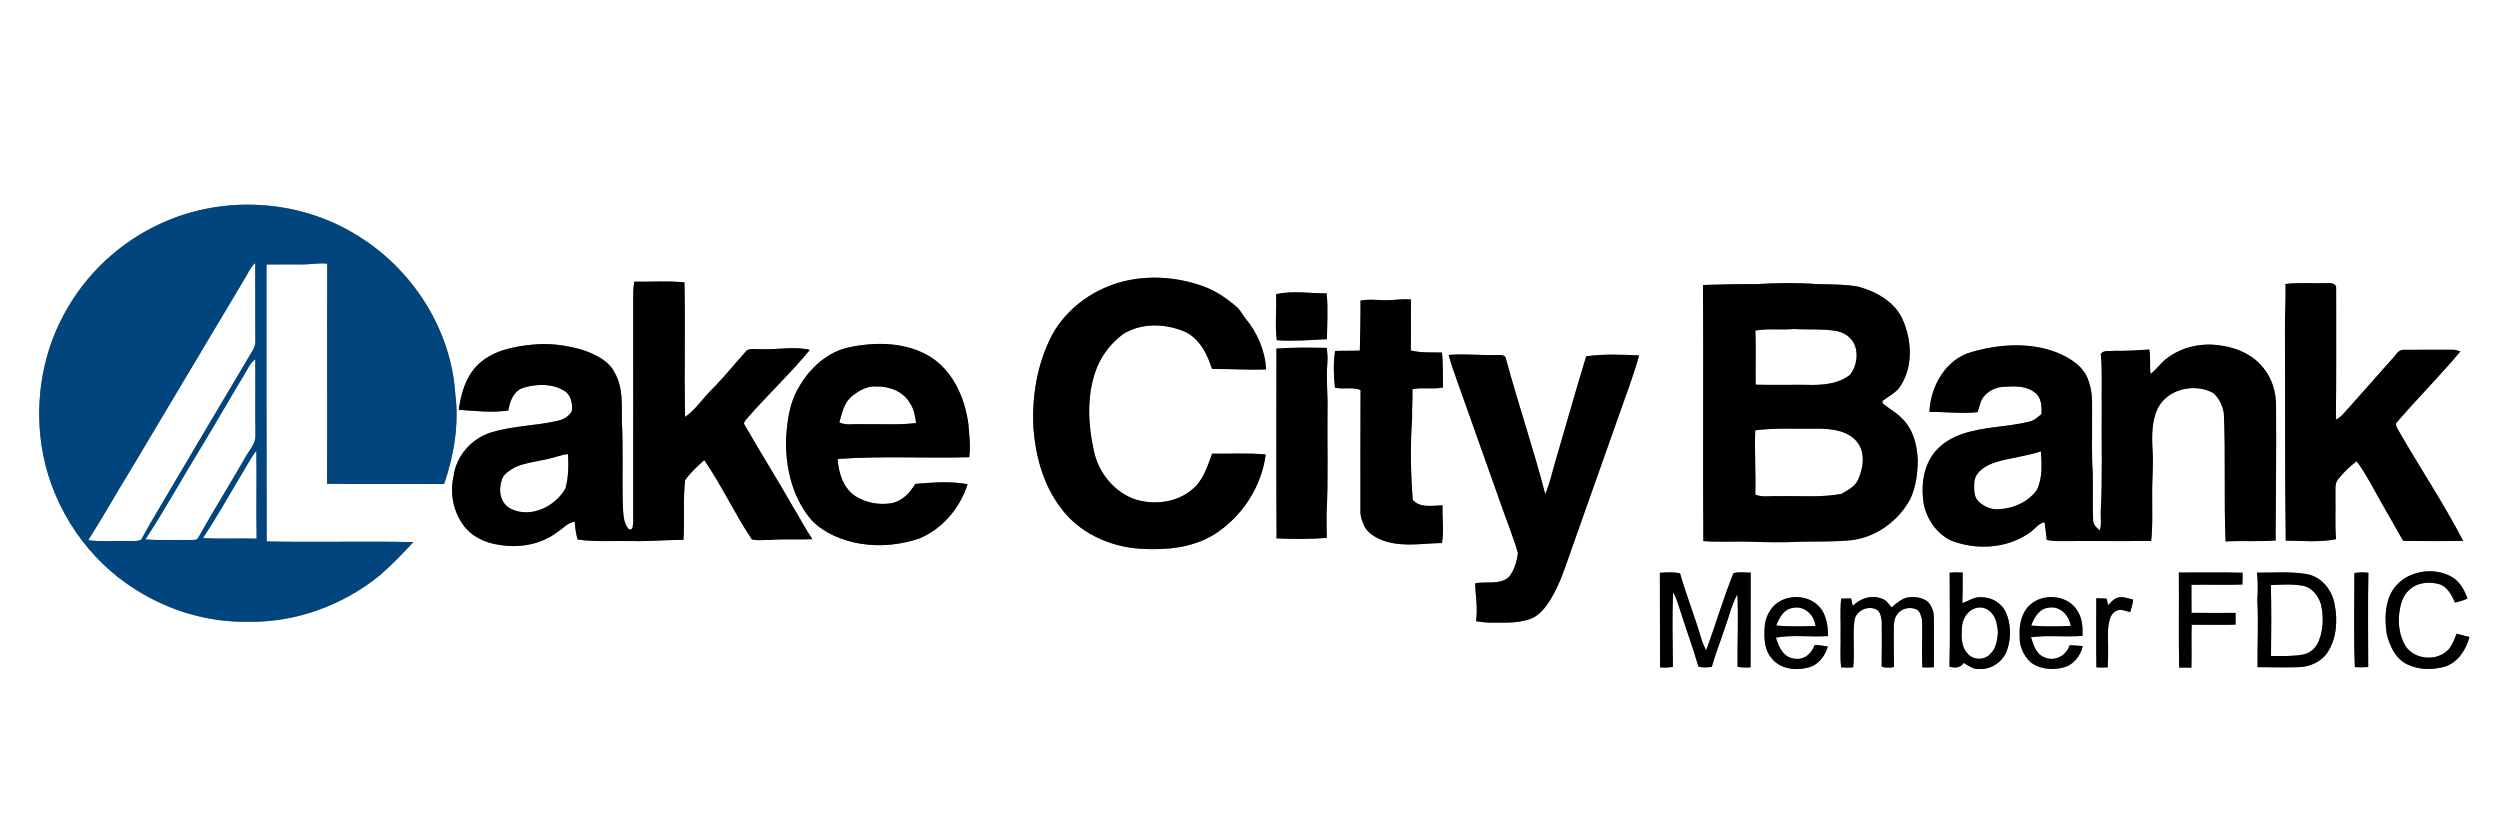
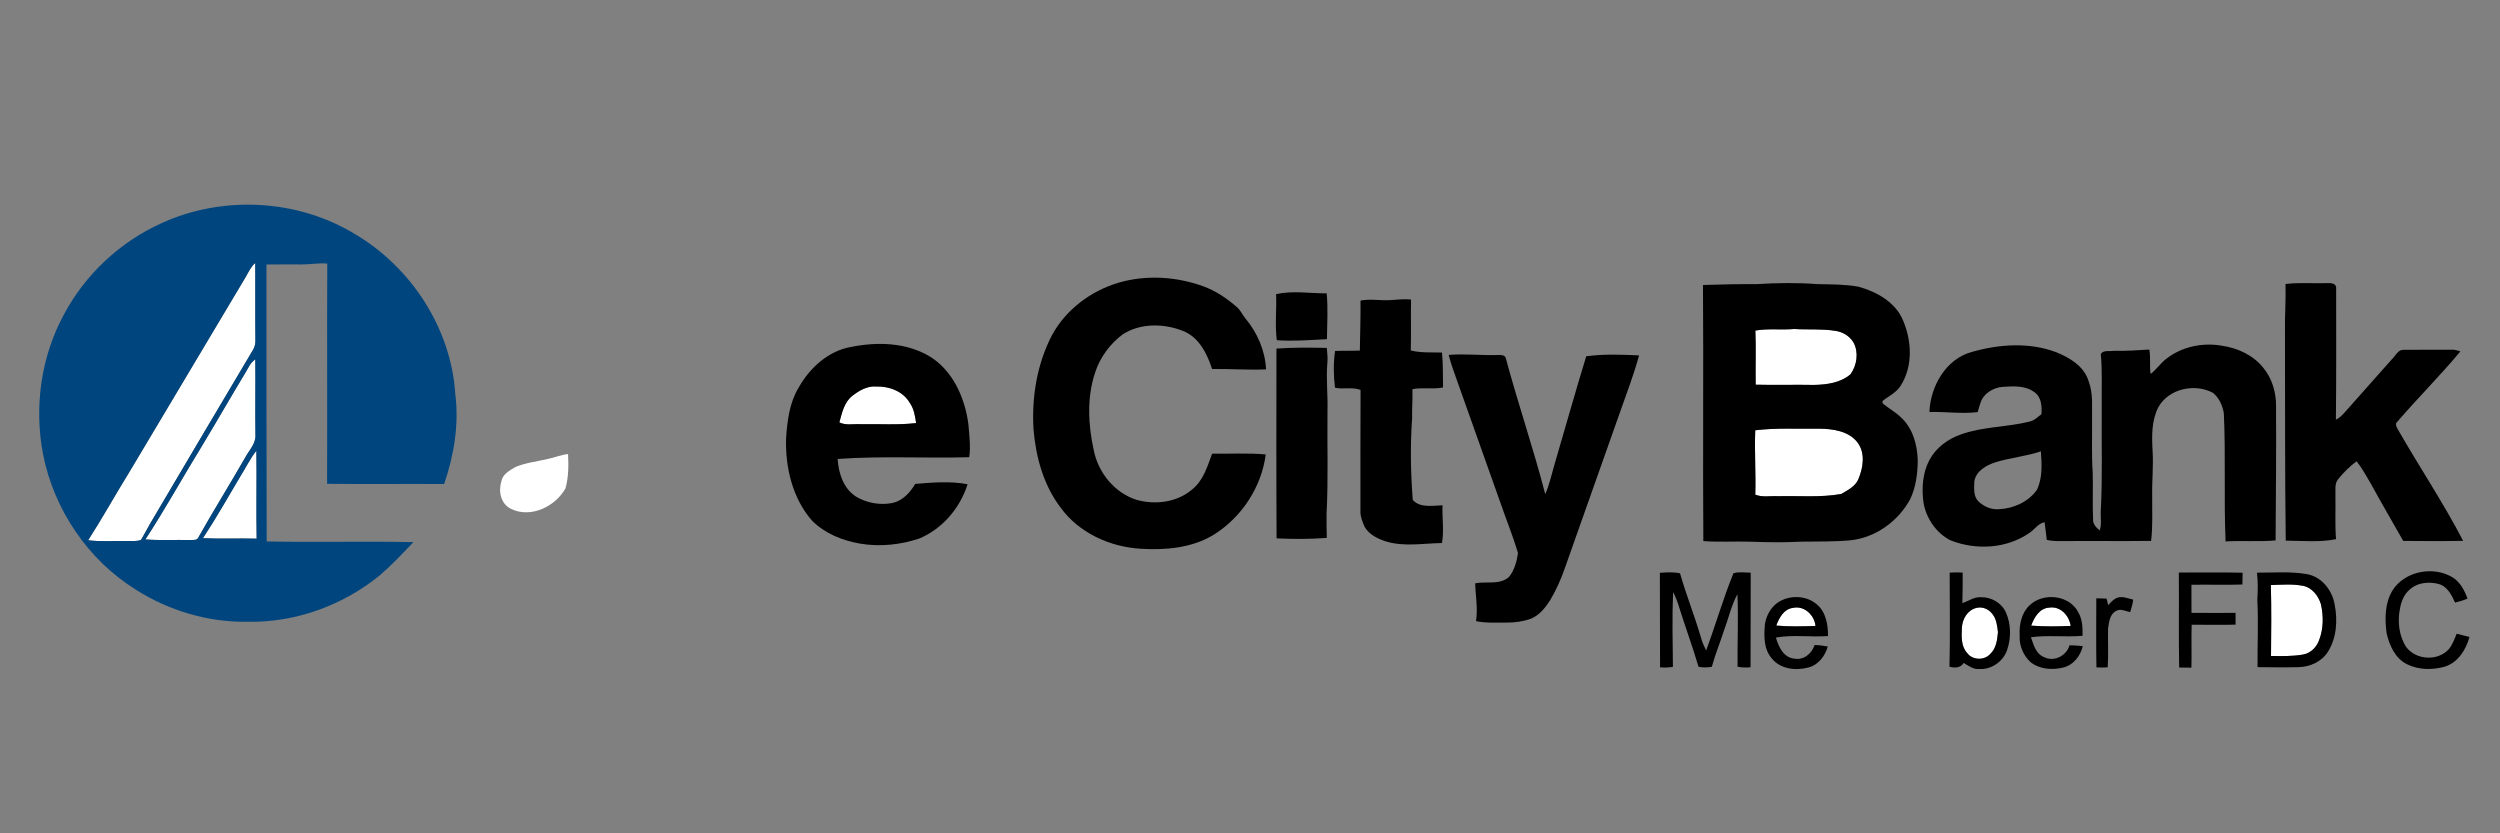
<svg xmlns="http://www.w3.org/2000/svg" xmlns:ns1="http://sodipodi.sourceforge.net/DTD/sodipodi-0.dtd" xmlns:ns2="http://www.inkscape.org/namespaces/inkscape" width="1392pt" height="464pt" viewBox="0 0 1392 464" version="1.1" id="svg73" ns1:docname="0000721994.svg">
  <rect x="0" y="0" width="1392" height="464" fill="#808080" stroke="none" />
  <defs id="defs77" />
  <ns1:namedview id="namedview75" pagecolor="#ffffff" bordercolor="#000000" borderopacity="0.25" ns2:showpageshadow="2" ns2:pageopacity="0.0" ns2:pagecheckerboard="0" ns2:deskcolor="#d1d1d1" ns2:document-units="pt" showgrid="false" />
  <g id="#ffffffff">
-     <path fill="#ffffff" opacity="1" d="M 0,0 H 1392 V 464 H 0 V 0 M 90.07,124.21 C 66.86,134.58 47.28,152.94 35.42,175.42 22.7,198.94 18.95,226.9 24,253.08 c 6.05,30.7 25.03,58.73 51.66,75.26 18.47,11.75 40.41,18.25 62.34,17.85 26.52,0.53 52.89,-9.11 73.41,-25.8 6.69,-5.73 12.72,-12.18 18.79,-18.54 -27.22,-0.6 -54.49,0.21 -81.72,-0.38 -0.15,-51.4 -0.08,-102.8 -0.1,-154.2 6.54,-0.1 13.08,-0.01 19.62,-0.03 4.75,0.04 9.47,-0.9 14.22,-0.47 -0.19,40.86 0.06,81.74 -0.1,122.61 21.72,0.26 43.45,-0.02 65.17,0.12 5.5,-16 8.36,-33.2 6.22,-50.07 C 251.2,182.92 229,148.84 197.67,130.35 165.7,110.86 124.08,108.67 90.07,124.21 m 532.46,33.28 c -15.32,4.63 -29.06,14.96 -36.77,29.1 -8.35,16.03 -11.37,34.47 -10.3,52.41 1.28,15.41 5.53,31.03 15,43.51 10.2,14.16 27.44,21.99 44.59,23.03 13.87,0.86 28.63,-0.38 40.73,-7.79 15.56,-9.69 26.62,-26.48 28.98,-44.7 -9.92,-0.94 -19.9,-0.27 -29.85,-0.45 -2.65,7.18 -4.95,15.14 -11.27,20.04 -8.37,7.11 -20.33,8.56 -30.69,5.7 -12.3,-3.83 -21.52,-15.18 -23.95,-27.68 -3.12,-14.14 -3.89,-29.25 0.73,-43.16 2.76,-8.49 8.28,-16.02 15.43,-21.35 9.89,-6.35 22.91,-6.11 33.58,-1.87 8.87,3.49 13.37,12.65 16.15,21.18 10.02,-0.12 20.02,0.62 30.05,0.21 -0.49,-10.31 -4.8,-20.34 -11.38,-28.23 -1.69,-2.02 -2.75,-4.51 -4.69,-6.3 -5.65,-4.94 -11.95,-9.26 -19.06,-11.79 -15.03,-5.41 -31.9,-6.43 -47.28,-1.86 m -269.37,-0.66 c -0.64,3.69 -0.6,7.44 -0.6,11.17 0.03,39 0.05,78 -0.01,117 -0.07,2.77 0.29,5.6 -0.29,8.34 -0.17,1.17 -0.85,1.66 -2.03,1.46 -3.21,-3.43 -3.13,-8.42 -3.43,-12.8 -0.49,-15.98 0.27,-31.99 -0.56,-47.96 -0.06,-8.86 0.69,-18.34 -3.89,-26.34 -3.29,-6.81 -10.53,-10.2 -17.28,-12.63 -9.34,-2.9 -19.32,-4.22 -29.08,-3.12 -10.61,1.08 -22.01,3.42 -29.9,11.15 -6.76,6.6 -9.42,16 -10.66,25.09 9.18,0.54 18.52,1.81 27.67,0.32 0.64,-5.15 3.12,-11.24 8.64,-12.69 7.1,-2.05 15.28,-2.37 21.85,1.48 4.25,2 5.42,7.37 4.79,11.64 -1.55,2.91 -4.66,4.69 -7.81,5.36 -12.16,2.79 -24.84,2.76 -36.82,6.38 -10.97,3.26 -19.78,13.08 -21.19,24.54 -2.11,8.93 -0.34,18.71 4.83,26.31 4.57,6.97 12.74,10.87 20.83,11.88 11.05,1.84 23.04,-0.23 32.07,-7.12 3.17,-2.03 5.81,-5.31 9.73,-5.8 0.2,3.35 0.66,6.69 1.64,9.92 10.05,1.41 20.22,0.64 30.34,0.85 9.54,0.23 19.03,-0.66 28.56,-0.71 0.65,-11.04 -0.29,-22.13 0.89,-33.15 2.99,-4.22 6.82,-7.81 10.69,-11.21 9.73,14.15 16.94,29.91 26.53,44.17 3.37,0.79 6.92,0.18 10.36,0.25 7.74,-0.56 15.51,-0.09 23.27,-0.39 -4,-5.98 -7.26,-12.4 -11.04,-18.5 -8.77,-15.43 -18.28,-30.41 -27.05,-45.82 0.24,-1.41 1.36,-2.41 2.21,-3.46 11.2,-12.82 23.69,-24.46 34.49,-37.63 -8.85,-2.11 -17.94,0 -26.91,-0.39 -2.65,0.24 -5.68,-0.63 -8.1,0.6 -6.66,7.29 -12.74,15.13 -19.8,22.07 -4.95,4.94 -8.82,11.1 -14.66,15.06 -0.53,-24.96 0.18,-49.97 -0.33,-74.94 -9.28,-0.9 -18.64,-0.25 -27.95,-0.38 m 595.06,1.85 c 0.34,47.53 -0.13,95.08 0.2,142.61 8.51,0.62 17.05,0.08 25.57,0.31 9.67,0.37 19.36,0.51 29.03,0 9.34,-0.14 18.72,0.09 28.02,-0.83 13.8,-1.74 26.14,-10.83 32.65,-23.01 3.1,-6.67 4.06,-14.13 4.11,-21.42 -0.23,-8.64 -2.72,-17.85 -9.27,-23.87 -3.07,-3.04 -6.93,-5.07 -10.22,-7.82 -0.04,-0.34 -0.13,-1 -0.17,-1.33 3.51,-2.84 7.95,-4.75 10.31,-8.82 6.74,-10.73 6.02,-24.71 1.18,-36.05 -4.21,-10.21 -14.75,-16.07 -24.93,-18.83 -7.48,-1.36 -15.13,-1.25 -22.7,-1.42 -11.31,-0.84 -22.69,-0.72 -34,0.01 -9.93,-0.08 -19.86,0.17 -29.78,0.47 m 324.35,-0.54 c 0.28,8.96 -0.48,17.9 -0.3,26.86 0.11,38.67 -0.08,77.35 0.43,116.02 9.31,0.07 18.82,1.05 28.01,-0.82 -0.68,-8.05 -0.16,-16.15 -0.35,-24.22 0.16,-3.05 -0.59,-6.56 1.48,-9.13 3.02,-3.73 6.44,-7.17 10.32,-10.02 3.12,3.98 5.56,8.44 8.1,12.8 5.79,10.61 11.91,21.03 17.85,31.55 11.11,0.1 22.24,0.16 33.36,-0.04 -11.08,-21.34 -24.51,-41.34 -36.43,-62.2 -0.63,-1.26 -1.68,-2.97 -0.25,-4.09 11.47,-13.3 23.92,-25.72 35.17,-39.21 -1.62,-0.52 -3.25,-1.05 -4.94,-0.92 -9.02,0.07 -18.04,-0.03 -27.05,0.05 -2.94,0.14 -4.13,3.4 -6.07,5.14 -8.59,9.75 -17.29,19.39 -25.87,29.14 -1.62,1.73 -3.17,3.64 -5.4,4.58 0.25,-24.49 0.15,-49 0.14,-73.49 -0.02,-2.3 -2.96,-2.62 -4.71,-2.49 -7.82,0.26 -15.71,-0.47 -23.49,0.49 m -562.03,5.63 c 0.34,8.55 -0.72,17.12 0.39,25.65 9.28,0.67 18.62,-0.1 27.91,-0.57 0.08,-8.51 0.69,-17.02 -0.15,-25.5 -9.39,0.02 -18.85,-1.63 -28.15,0.42 m 46.99,3.61 c 0.09,9.27 -0.21,18.54 -0.37,27.81 -4.6,0.22 -9.2,0.02 -13.79,0.23 -1.01,6.75 -0.85,13.7 -0.05,20.46 4.7,1.04 9.63,-0.54 14.24,1.23 -0.12,22.3 -0.05,44.61 -0.06,66.91 -0.24,3.25 1.02,6.32 2.27,9.24 2.6,4.53 7.64,6.9 12.45,8.37 10.03,2.86 20.45,0.88 30.67,0.73 1.21,-6.95 0.04,-14.01 0.32,-21 -5.54,0.11 -12.36,1.63 -16.58,-2.97 -1.17,-15.07 -1.45,-30.29 -0.37,-45.39 -0.13,-5.44 0.35,-10.87 0.18,-16.31 5.64,-1.1 11.42,0.2 17.05,-0.96 -0.15,-6.48 0.05,-12.99 -0.59,-19.44 -5.81,-0.16 -11.68,0.27 -17.38,-1.15 0.28,-9.46 -0.04,-18.91 0.15,-28.37 -3.89,-0.42 -7.79,0.13 -11.67,0.34 -5.5,0.33 -11.02,-0.83 -16.47,0.27 m -283.49,25.76 c -12.78,2.16 -23.13,11.63 -29.33,22.62 -5.13,8.49 -6.36,18.54 -7.02,28.24 -0.48,16.25 3.54,33.4 14.43,45.88 7.16,7.18 16.97,11.14 26.84,12.82 11.02,1.84 22.45,0.67 33,-2.89 12.85,-5.43 22.62,-16.96 26.79,-30.18 -9.56,-1.84 -19.49,-0.98 -29.15,-0.19 -2.84,4.82 -7.01,9.37 -12.68,10.62 -6.88,1.35 -14.32,0.04 -20.32,-3.57 -6.99,-4.51 -9.72,-13.03 -10.19,-20.94 24.37,-1.77 48.84,-0.28 73.26,-0.98 0.87,-6.06 0.03,-12.23 -0.46,-18.3 -1.94,-14.9 -8.8,-30.41 -22.26,-38.24 -12.92,-7.38 -28.63,-7.73 -42.91,-4.89 m 731.95,6.81 c -3.16,2.44 -5.32,5.91 -8.54,8.25 -0.66,-4.5 0.14,-9.08 -0.72,-13.57 -6.59,0.42 -13.18,0.86 -19.8,0.71 -2.38,0.41 -5.59,-0.55 -7.21,1.69 0.97,9.95 0.33,19.98 0.53,29.97 -0.2,19.33 0.5,38.69 -0.56,58 -0.13,3.45 0.6,7 -0.58,10.35 -1.83,-1.52 -3.8,-3.43 -3.68,-6.01 -0.4,-8.77 0.06,-17.56 -0.22,-26.34 -0.65,-9.66 -0.25,-19.34 -0.35,-29.01 -0.14,-7.27 0.73,-14.78 -1.91,-21.75 -2.48,-8.28 -10.52,-13.09 -18.07,-16.13 -14.95,-5.64 -31.67,-4.5 -46.8,-0.19 -14.55,3.8 -23.25,19.19 -23.77,33.48 8.96,-0.25 17.95,1.15 26.88,0.06 0.42,-1.63 0.88,-3.25 1.45,-4.84 1.53,-5.37 7.04,-8.81 12.41,-9.22 5.95,-0.37 12.54,-0.86 17.62,2.9 4.01,2.64 4.3,7.96 4.01,12.3 -2.09,1.61 -4.06,3.64 -6.74,4.16 -12.56,3.13 -25.84,2.72 -38.11,7.12 -7.27,2.54 -13.94,7.43 -17.56,14.33 -3.81,7.23 -4.33,15.65 -3.28,23.63 1.53,8.78 7.09,17.02 15.14,21.05 14.08,5.54 31.06,4.67 43.7,-4.08 3,-1.85 4.92,-5.36 8.59,-6.06 0.41,3.28 0.91,6.55 1.21,9.85 2.74,0.64 5.56,0.74 8.38,0.67 16.57,-0.13 33.15,0.1 49.73,-0.1 1.02,-8.35 0.51,-16.77 0.61,-25.16 -0.18,-8.36 0.76,-16.69 0.21,-25.04 -0.46,-8.12 -0.61,-16.79 3.19,-24.21 5.8,-10.4 20.3,-13.47 30.48,-8.01 3.39,2.79 5.24,7.01 6,11.27 1.12,23.77 -0.05,47.66 0.98,71.44 9.27,-0.51 18.59,0.23 27.84,-0.54 0.15,-24.97 0.43,-49.93 0.25,-74.9 0.06,-7.61 -2.21,-15.29 -7.08,-21.21 -5.62,-7.1 -14.37,-11.09 -23.19,-12.33 -10.75,-1.89 -22.47,0.59 -31.04,7.47 m -495.27,-5.87 c -0.02,35.23 -0.12,70.46 0.07,105.69 9.31,0.43 18.65,0.45 27.96,-0.27 -0.15,-4.5 -0.12,-9 -0.13,-13.5 1.03,-18.98 0.3,-38 0.52,-57 0.29,-9 -0.86,-18.01 -0.06,-27 0.28,-2.77 -0.08,-5.53 -0.31,-8.28 -9.35,-0.2 -18.72,-0.3 -28.05,0.36 m 95.9,3.54 c 1.21,4.82 2.96,9.48 4.61,14.16 7.92,22.44 15.92,44.86 23.89,67.28 3.3,9.65 7.21,19.12 10.09,28.89 -0.65,4.61 -1.98,9.58 -4.98,13.27 -5.14,4.67 -12.63,2.34 -18.84,3.56 0.14,7.03 1.59,14.04 0.44,21.07 5.67,1.16 11.48,0.78 17.22,0.8 4.58,0.03 9.2,-0.65 13.53,-2.21 4.64,-1.99 7.89,-6.11 10.55,-10.26 3.36,-5.66 6.06,-11.7 8.2,-17.92 10.25,-29.05 20.53,-58.09 30.82,-87.12 3.6,-10.38 7.65,-20.62 10.47,-31.25 -9.8,-0.45 -19.66,-0.85 -29.41,0.49 -5.96,19.43 -11.45,39.02 -17.17,58.53 -1.85,6.09 -3.08,12.38 -5.65,18.23 -6.58,-25.43 -15.13,-50.3 -21.95,-75.66 -0.42,-1.94 -2.83,-1.83 -4.37,-1.81 -9.15,0.3 -18.31,-0.81 -27.45,-0.05 m 525.4,131.34 c -4.2,7.06 -4.19,15.64 -3.18,23.55 1.56,6.76 4.76,14.08 11.33,17.31 6.49,3.26 14.26,3.3 21.15,1.35 7.32,-2.34 11.75,-9.42 13.68,-16.49 -2.38,-0.65 -4.76,-1.23 -7.14,-1.82 -1.2,2.98 -2.31,6.1 -4.37,8.61 -6.2,6.83 -18.28,6.1 -23.76,-1.24 -4.08,-6.37 -4.91,-14.43 -3.35,-21.73 0.69,-3.71 2.19,-7.5 5.11,-10.02 4.46,-4.3 11.45,-4.87 17.15,-3.08 4.33,1.71 6.56,6.1 8.32,10.13 2.36,-0.55 4.72,-1.23 6.95,-2.25 -1.55,-4.36 -3.87,-8.72 -7.74,-11.44 -10.71,-7.02 -27.36,-4.05 -34.15,7.12 m -407.8,-10.02 c 0.12,17.55 -0.04,35.1 0.1,52.64 2.38,0.2 4.79,0.13 7.16,-0.27 -0.12,-13.87 -0.51,-27.77 0.1,-41.62 1.45,2.66 2.47,5.52 3.36,8.41 3.47,11.1 7.52,22.02 10.81,33.17 2.44,0.44 4.95,0.48 7.4,0 1.78,-6.59 4.39,-12.92 6.49,-19.41 2.65,-6.98 4.21,-14.41 7.74,-21.03 0.62,13.46 -0.04,26.94 0.09,40.41 2.38,0.48 4.81,0.53 7.24,0.31 0.13,-17.57 -0.04,-35.14 0.08,-52.7 -3.19,0.04 -6.56,-0.65 -9.62,0.35 -5.71,14.08 -9.91,28.74 -15.2,42.97 -1.16,-2.32 -2.22,-4.7 -2.89,-7.2 -3.49,-12.04 -8.22,-23.68 -11.63,-35.74 -3.7,-0.81 -7.5,-0.56 -11.23,-0.29 m 161.36,-0.09 c 0.02,17.45 0.31,34.93 -0.12,52.38 2.89,0.73 6.18,0.83 7.85,-2.12 2.72,1.48 5.34,3.71 8.66,3.39 6.85,0.44 13.5,-4.22 15.63,-10.71 2.26,-6.65 2.17,-14.22 -0.66,-20.69 -2.38,-5.37 -8.14,-8.73 -13.96,-8.57 -3.78,-0.28 -6.92,2.15 -10.34,3.28 0.16,-5.67 0.22,-11.34 0.17,-17.01 -2.42,-0.15 -4.84,-0.13 -7.23,0.05 m 127.6,-0.07 c 0.16,17.63 -0.16,35.28 0.17,52.91 2.27,0.07 4.54,0.06 6.83,0.06 0.23,-7.96 -0.13,-15.93 0.15,-23.9 8.15,-0.06 16.3,0.19 24.45,-0.05 0.01,-2.19 0,-4.37 -0.02,-6.55 -8.18,-0.01 -16.36,0.08 -24.53,-0.02 -0.09,-5.21 0.03,-10.42 -0.04,-15.63 9.45,-0.2 18.92,0.21 28.38,-0.15 0.07,-2.19 0.1,-4.38 0.13,-6.56 -11.83,-0.31 -23.68,-0.06 -35.52,-0.11 m 43.49,0.07 c 0.63,5.04 0.5,10.1 0.21,15.15 0.66,12.48 0.02,25 0.12,37.47 7.67,0.09 15.35,0.18 23.02,0 6.25,-0.2 12.61,-3.02 16.06,-8.41 5.04,-7.82 5.61,-17.82 3.8,-26.74 -1.4,-7.79 -7.23,-15.15 -15.27,-16.63 -9.23,-1.6 -18.63,-0.79 -27.94,-0.84 m 54.26,0.24 c -0.01,17.44 -0.45,34.94 0.26,52.36 2.46,0.16 4.95,0.16 7.43,-0.06 0,-17.5 -0.25,-35 0.1,-52.5 -2.61,-0.26 -5.23,-0.28 -7.79,0.2 m -324.34,19.48 c -2.33,3.01 -3.83,6.69 -4,10.51 -0.44,5.99 -0.28,12.69 3.89,17.46 4.72,6.01 13.33,7 20.31,5.15 5.57,-1.32 9.43,-6.41 10.92,-11.71 -2.44,-0.49 -4.9,-0.78 -7.36,-0.82 -1.51,4.75 -6.06,8.57 -11.25,7.57 -6.04,-0.55 -8.8,-6.63 -10.28,-11.72 9.54,-1.73 19.36,-0.15 29.02,-0.86 0.01,-6.34 -1.13,-13.44 -6.31,-17.7 -7.01,-6.02 -19.14,-5.22 -24.94,2.12 m 38.56,-5.26 c -0.69,6.54 -0.15,13.13 -0.31,19.69 0.19,6.19 -0.4,12.42 0.32,18.59 2.21,0.17 4.44,0.19 6.67,0.02 1.04,-8.59 -0.41,-17.33 0.71,-25.91 0.58,-5.78 7.97,-9.04 12.77,-6.04 1.83,1.58 2.24,4.2 2.45,6.49 0.13,8.34 0.02,16.68 -0.06,25.02 2.23,0.7 4.58,0.76 6.87,0.23 -0.14,-7.15 -0.09,-14.3 -0.12,-21.45 0.02,-2.86 0.22,-6.02 2.22,-8.27 2.24,-3 6.67,-3.87 10.05,-2.51 2.42,0.86 2.84,3.64 3.47,5.79 0.34,8.86 -0.29,17.76 0.18,26.63 2.12,0.1 4.26,0.06 6.39,-0.07 0.15,-8.19 -0.04,-16.38 0.05,-24.57 -0.04,-3.09 0.18,-6.4 -1.5,-9.16 -2,-4.65 -7.82,-5.76 -12.36,-5.23 -3.94,0.41 -6.85,3.29 -9.76,5.66 -1.66,-2.16 -3.37,-4.67 -6.26,-5.17 -5.51,-1.88 -11.37,0.39 -15.33,4.32 -0.31,-1.4 -0.61,-2.8 -0.91,-4.19 -1.86,0 -3.71,0.04 -5.54,0.13 m 104.89,3.74 c -4.55,4.28 -5.84,10.95 -5.48,16.97 -0.32,5.41 1.99,10.8 5.88,14.53 5.05,4.13 12.21,4.66 18.36,3.13 5.63,-1.31 9.65,-6.47 10.88,-11.94 -2.46,-0.24 -4.92,-0.39 -7.37,-0.47 -1.66,5.93 -8.6,9.43 -14.21,6.61 -4.54,-1.86 -5.86,-6.89 -7.26,-11.08 9.51,-1.27 19.17,0.04 28.72,-0.78 0.09,-4.5 -0.05,-9.22 -2.43,-13.2 -4.97,-9.61 -19.52,-11.07 -27.09,-3.77 m 37.18,-3.92 c -0.01,12.82 -0.15,25.64 0.07,38.45 2.08,0.12 4.17,0.15 6.27,0 0.5,-7.17 0.05,-14.36 0.2,-21.54 0.55,-3.59 0.87,-8.1 4.57,-9.91 2.48,-1.41 5.22,0.21 7.76,0.67 0.75,-2.26 1.4,-4.57 1.66,-6.94 -2.85,-0.58 -5.78,-2.03 -8.7,-1.08 -2.2,0.71 -3.7,2.55 -5.2,4.19 -0.31,-1.23 -0.61,-2.45 -0.92,-3.66 -1.91,-0.11 -3.82,-0.15 -5.71,-0.18 z" id="path2" />
    <path fill="#ffffff" opacity="1" d="m 136.96,153.97 c 1.51,-2.64 2.78,-5.52 5.16,-7.53 0.1,14.21 -0.07,28.42 0.08,42.63 0.1,2.01 -0.26,4.06 -1.36,5.78 -18.55,31.14 -36.95,62.36 -55.39,93.56 -2.45,3.98 -4.53,8.17 -6.93,12.18 -2.7,1.08 -5.69,0.51 -8.52,0.65 -6.97,-0.18 -13.98,0.47 -20.91,-0.44 7.97,-12.4 15.1,-25.31 22.86,-37.84 21.64,-36.35 43.35,-72.66 65.01,-108.99 z" id="path4" />
    <path fill="#ffffff" opacity="1" d="m 977.39,184.06 c 7.11,-1.28 14.41,-0.22 21.6,-0.87 7.6,0.49 15.27,-0.21 22.82,1.01 4.19,0.54 8.19,2.94 10.31,6.65 2.91,5.53 1.8,12.56 -1.73,17.53 -5.6,4.82 -13.28,5.82 -20.4,5.96 -10.81,-0.22 -21.63,0.16 -32.43,-0.14 -0.17,-10.05 0.23,-20.1 -0.17,-30.14 z" id="path6" />
    <path fill="#ffffff" opacity="1" d="m 136.61,207.59 c 1.62,-2.63 2.79,-5.75 5.54,-7.47 0.16,13.98 -0.13,27.97 0.08,41.95 0.34,4.88 -3.48,8.55 -5.63,12.57 -8.59,14.99 -17.75,29.65 -26.22,44.72 -0.77,1.67 -2.88,1.17 -4.35,1.34 -8.36,-0.21 -16.73,0.3 -25.07,-0.35 11.22,-17.18 21.09,-35.17 31.85,-52.63 8.04,-13.32 15.75,-26.82 23.8,-40.13 z" id="path8" />
    <path fill="#ffffff" opacity="1" d="m 474.46,220.5 c 3.83,-3.01 8.48,-5.74 13.53,-5.29 7.13,-0.22 14.98,2.72 18.62,9.19 2.34,3.25 2.88,7.31 3.49,11.16 -10.32,1.22 -20.74,0.43 -31.1,0.63 -3.9,-0.23 -8.03,0.82 -11.66,-1.01 1.48,-5.22 2.63,-11.1 7.12,-14.68 z" id="path10" />
    <path fill="#ffffff" opacity="1" d="m 977.33,239.58 c 11.83,-1.44 23.77,-0.71 35.66,-0.89 7.63,0.09 16.52,1.28 21.42,7.86 4.28,5.91 3.03,13.82 0.39,20.14 -1.69,4.16 -5.95,6.24 -9.6,8.36 -11.6,2.07 -23.47,0.95 -35.2,1.24 -4.22,-0.24 -8.63,0.75 -12.65,-0.86 0.36,-11.94 -0.5,-23.9 -0.02,-35.85 z" id="path12" />
    <path fill="#ffffff" opacity="1" d="m 133.99,264.97 c 2.95,-4.65 5.33,-9.68 8.76,-14.02 0.25,16.32 -0.17,32.65 0.15,48.97 -9.97,-0.28 -19.94,0.21 -29.9,-0.27 7.46,-11.27 14.06,-23.08 20.99,-34.68 z" id="path14" />
-     <path fill="#ffffff" opacity="1" d="m 1111.38,257.3 c 8.21,-2.49 16.84,-3.22 24.99,-6 0.52,7.18 0.98,14.87 -2.26,21.53 -4.77,6.66 -13.05,10.36 -21.11,10.69 -4.19,0.36 -8.3,-1.41 -11.31,-4.26 -2.99,-2.84 -2.49,-7.36 -2.39,-11.1 0.85,-5.98 6.85,-9.22 12.08,-10.86 z" id="path16" />
    <path fill="#ffffff" opacity="1" d="m 305.25,255.5 c 3.72,-0.73 7.22,-2.37 11.04,-2.65 0.33,6.37 0.3,12.93 -1.45,19.1 -5.61,10.06 -19.25,16.73 -30.18,11.45 -5.78,-2.69 -7.27,-9.65 -5.51,-15.34 0.69,-4.08 4.65,-6.13 7.87,-8.05 5.81,-2.42 12.15,-3.06 18.23,-4.51 z" id="path18" />
    <path fill="#ffffff" opacity="1" d="m 1264.42,325.76 c 5.78,-0.19 11.68,-0.69 17.4,0.33 5.29,0.77 9.01,5.48 10.48,10.35 1.5,6.6 1.43,13.69 -1.04,20.06 -1.36,3.81 -4.61,7.11 -8.66,7.91 -5.97,1.09 -12.06,0.92 -18.1,0.84 0.12,-13.16 0.28,-26.34 -0.08,-39.49 z" id="path20" />
    <path fill="#ffffff" opacity="1" d="m 989.01,348.32 c 1.62,-4.3 4.16,-9.19 9.26,-9.85 6.29,-1.45 12.03,3.98 12.6,10.06 -7.28,0.26 -14.61,0.45 -21.86,-0.21 z" id="path22" />
    <path fill="#ffffff" opacity="1" d="m 1100.44,338.48 c 3.25,-0.86 6.82,0.58 8.81,3.26 2.43,2.8 2.79,6.71 3.22,10.25 -0.37,4.27 -0.98,9.12 -4.35,12.17 -3.26,3.69 -9.83,3.47 -12.76,-0.5 -3.47,-3.74 -3.23,-9.22 -2.99,-13.96 0.17,-4.89 3.06,-10 8.07,-11.22 z" id="path24" />
    <path fill="#ffffff" opacity="1" d="m 1130.95,348.35 c 1.66,-4.59 4.67,-9.78 10.15,-10.05 6.14,-0.92 11.09,4.51 11.86,10.22 -7.33,0.32 -14.71,0.41 -22.01,-0.17 z" id="path26" />
  </g>
  <g id="#00457dff">
    <path fill="#00457d" opacity="1" d="m 90.07,124.21 c 34.01,-15.54 75.63,-13.35 107.6,6.14 31.33,18.49 53.53,52.57 55.84,89.08 2.14,16.87 -0.72,34.07 -6.22,50.07 -21.72,-0.14 -43.45,0.14 -65.17,-0.12 0.16,-40.87 -0.09,-81.75 0.1,-122.61 -4.75,-0.43 -9.47,0.51 -14.22,0.47 -6.54,0.02 -13.08,-0.07 -19.62,0.03 0.02,51.4 -0.05,102.8 0.1,154.2 27.23,0.59 54.5,-0.22 81.72,0.38 -6.07,6.36 -12.1,12.81 -18.79,18.54 -20.52,16.69 -46.89,26.33 -73.41,25.8 -21.93,0.4 -43.87,-6.1 -62.34,-17.85 C 49.03,311.81 30.05,283.78 24,253.08 18.95,226.9 22.7,198.94 35.42,175.42 47.28,152.94 66.86,134.58 90.07,124.21 m 46.89,29.76 C 115.3,190.3 93.59,226.61 71.95,262.96 64.19,275.49 57.06,288.4 49.09,300.8 c 6.93,0.91 13.94,0.26 20.91,0.44 2.83,-0.14 5.82,0.43 8.52,-0.65 2.4,-4.01 4.48,-8.2 6.93,-12.18 18.44,-31.2 36.84,-62.42 55.39,-93.56 1.1,-1.72 1.46,-3.77 1.36,-5.78 -0.15,-14.21 0.02,-28.42 -0.08,-42.63 -2.38,2.01 -3.65,4.89 -5.16,7.53 m -0.35,53.62 c -8.05,13.31 -15.76,26.81 -23.8,40.13 -10.76,17.46 -20.63,35.45 -31.85,52.63 8.34,0.65 16.71,0.14 25.07,0.35 1.47,-0.17 3.58,0.33 4.35,-1.34 8.47,-15.07 17.63,-29.73 26.22,-44.72 2.15,-4.02 5.97,-7.69 5.63,-12.57 -0.21,-13.98 0.08,-27.97 -0.08,-41.95 -2.75,1.72 -3.92,4.84 -5.54,7.47 m -2.62,57.38 c -6.93,11.6 -13.53,23.41 -20.99,34.68 9.96,0.48 19.93,-0.01 29.9,0.27 -0.32,-16.32 0.1,-32.65 -0.15,-48.97 -3.43,4.34 -5.81,9.37 -8.76,14.02 z" id="path29" />
  </g>
  <g id="#000000ff">
    <path fill="#000000" opacity="1" d="m 622.53,157.49 c 15.38,-4.57 32.25,-3.55 47.28,1.86 7.11,2.53 13.41,6.85 19.06,11.79 1.94,1.79 3,4.28 4.69,6.3 6.58,7.89 10.89,17.92 11.38,28.23 -10.03,0.41 -20.03,-0.33 -30.05,-0.21 -2.78,-8.53 -7.28,-17.69 -16.15,-21.18 -10.67,-4.24 -23.69,-4.48 -33.58,1.87 -7.15,5.33 -12.67,12.86 -15.43,21.35 -4.62,13.91 -3.85,29.02 -0.73,43.16 2.43,12.5 11.65,23.85 23.95,27.68 10.36,2.86 22.32,1.41 30.69,-5.7 6.32,-4.9 8.62,-12.86 11.27,-20.04 9.95,0.18 19.93,-0.49 29.85,0.45 -2.36,18.22 -13.42,35.01 -28.98,44.7 -12.1,7.41 -26.86,8.65 -40.73,7.79 -17.15,-1.04 -34.39,-8.87 -44.59,-23.03 -9.47,-12.48 -13.72,-28.1 -15,-43.51 -1.07,-17.94 1.95,-36.38 10.3,-52.41 7.71,-14.14 21.45,-24.47 36.77,-29.1 z" id="path32" />
-     <path fill="#000000" opacity="1" d="m 353.16,156.83 c 9.31,0.13 18.67,-0.52 27.95,0.38 0.51,24.97 -0.2,49.98 0.33,74.94 5.84,-3.96 9.71,-10.12 14.66,-15.06 7.06,-6.94 13.14,-14.78 19.8,-22.07 2.42,-1.23 5.45,-0.36 8.1,-0.6 8.97,0.39 18.06,-1.72 26.91,0.39 -10.8,13.17 -23.29,24.81 -34.49,37.63 -0.85,1.05 -1.97,2.05 -2.21,3.46 8.77,15.41 18.28,30.39 27.05,45.82 3.78,6.1 7.04,12.52 11.04,18.5 -7.76,0.3 -15.53,-0.17 -23.27,0.39 -3.44,-0.07 -6.99,0.54 -10.36,-0.25 -9.59,-14.26 -16.8,-30.02 -26.53,-44.17 -3.87,3.4 -7.7,6.99 -10.69,11.21 -1.18,11.02 -0.24,22.11 -0.89,33.15 -9.53,0.05 -19.02,0.94 -28.56,0.71 -10.12,-0.21 -20.29,0.56 -30.34,-0.85 -0.98,-3.23 -1.44,-6.57 -1.64,-9.92 -3.92,0.49 -6.56,3.77 -9.73,5.8 -9.03,6.89 -21.02,8.96 -32.07,7.12 -8.09,-1.01 -16.26,-4.91 -20.83,-11.88 -5.17,-7.6 -6.94,-17.38 -4.83,-26.31 1.41,-11.46 10.22,-21.28 21.19,-24.54 11.98,-3.62 24.66,-3.59 36.82,-6.38 3.15,-0.67 6.26,-2.45 7.81,-5.36 0.63,-4.27 -0.54,-9.64 -4.79,-11.64 -6.57,-3.85 -14.75,-3.53 -21.85,-1.48 -5.52,1.45 -8,7.54 -8.64,12.69 -9.15,1.49 -18.49,0.22 -27.67,-0.32 1.24,-9.09 3.9,-18.49 10.66,-25.09 7.89,-7.73 19.29,-10.07 29.9,-11.15 9.76,-1.1 19.74,0.22 29.08,3.12 6.75,2.43 13.99,5.82 17.28,12.63 4.58,8 3.83,17.48 3.89,26.34 0.83,15.97 0.07,31.98 0.56,47.96 0.3,4.38 0.22,9.37 3.43,12.8 1.18,0.2 1.86,-0.29 2.03,-1.46 0.58,-2.74 0.22,-5.57 0.29,-8.34 0.06,-39 0.04,-78 0.01,-117 0,-3.73 -0.04,-7.48 0.6,-11.17 m -47.91,98.67 c -6.08,1.45 -12.42,2.09 -18.23,4.51 -3.22,1.92 -7.18,3.97 -7.87,8.05 -1.76,5.69 -0.27,12.65 5.51,15.34 10.93,5.28 24.57,-1.39 30.18,-11.45 1.75,-6.17 1.78,-12.73 1.45,-19.1 -3.82,0.28 -7.32,1.92 -11.04,2.65 z" id="path34" />
    <path fill="#000000" opacity="1" d="m 948.22,158.68 c 9.92,-0.3 19.85,-0.55 29.78,-0.47 11.31,-0.73 22.69,-0.85 34,-0.01 7.57,0.17 15.22,0.06 22.7,1.42 10.18,2.76 20.72,8.62 24.93,18.83 4.84,11.34 5.56,25.32 -1.18,36.05 -2.36,4.07 -6.8,5.98 -10.31,8.82 0.04,0.33 0.13,0.99 0.17,1.33 3.29,2.75 7.15,4.78 10.22,7.82 6.55,6.02 9.04,15.23 9.27,23.87 -0.05,7.29 -1.01,14.75 -4.11,21.42 -6.51,12.18 -18.85,21.27 -32.65,23.01 -9.3,0.92 -18.68,0.69 -28.02,0.83 -9.67,0.51 -19.36,0.37 -29.03,0 -8.52,-0.23 -17.06,0.31 -25.57,-0.31 -0.33,-47.53 0.14,-95.08 -0.2,-142.61 m 29.17,25.38 c 0.4,10.04 0,20.09 0.17,30.14 10.8,0.3 21.62,-0.08 32.43,0.14 7.12,-0.14 14.8,-1.14 20.4,-5.96 3.53,-4.97 4.64,-12 1.73,-17.53 -2.12,-3.71 -6.12,-6.11 -10.31,-6.65 -7.55,-1.22 -15.22,-0.52 -22.82,-1.01 -7.19,0.65 -14.49,-0.41 -21.6,0.87 m -0.06,55.52 c -0.48,11.95 0.38,23.91 0.02,35.85 4.02,1.61 8.43,0.62 12.65,0.86 11.73,-0.29 23.6,0.83 35.2,-1.24 3.65,-2.12 7.91,-4.2 9.6,-8.36 2.64,-6.32 3.89,-14.23 -0.39,-20.14 -4.9,-6.58 -13.79,-7.77 -21.42,-7.86 -11.89,0.18 -23.83,-0.55 -35.66,0.89 z" id="path36" />
    <path fill="#000000" opacity="1" d="m 1272.57,158.14 c 7.78,-0.96 15.67,-0.23 23.49,-0.49 1.75,-0.13 4.69,0.19 4.71,2.49 0.01,24.49 0.11,49 -0.14,73.49 2.23,-0.94 3.78,-2.85 5.4,-4.58 8.58,-9.75 17.28,-19.39 25.87,-29.14 1.94,-1.74 3.13,-5 6.07,-5.14 9.01,-0.08 18.03,0.02 27.05,-0.05 1.69,-0.13 3.32,0.4 4.94,0.92 -11.25,13.49 -23.7,25.91 -35.17,39.21 -1.43,1.12 -0.38,2.83 0.25,4.09 11.92,20.86 25.35,40.86 36.43,62.2 -11.12,0.2 -22.25,0.14 -33.36,0.04 -5.94,-10.52 -12.06,-20.94 -17.85,-31.55 -2.54,-4.36 -4.98,-8.82 -8.1,-12.8 -3.88,2.85 -7.3,6.29 -10.32,10.02 -2.07,2.57 -1.32,6.08 -1.48,9.13 0.19,8.07 -0.33,16.17 0.35,24.22 -9.19,1.87 -18.7,0.89 -28.01,0.82 -0.51,-38.67 -0.32,-77.35 -0.43,-116.02 -0.18,-8.96 0.58,-17.9 0.3,-26.86 z" id="path38" />
    <path fill="#000000" opacity="1" d="m 710.54,163.77 c 9.3,-2.05 18.76,-0.4 28.15,-0.42 0.84,8.48 0.23,16.99 0.15,25.5 -9.29,0.47 -18.63,1.24 -27.91,0.57 -1.11,-8.53 -0.05,-17.1 -0.39,-25.65 z" id="path40" />
    <path fill="#000000" opacity="1" d="m 757.53,167.38 c 5.45,-1.1 10.97,0.06 16.47,-0.27 3.88,-0.21 7.78,-0.76 11.67,-0.34 -0.19,9.46 0.13,18.91 -0.15,28.37 5.7,1.42 11.57,0.99 17.38,1.15 0.64,6.45 0.44,12.96 0.59,19.44 -5.63,1.16 -11.41,-0.14 -17.05,0.96 0.17,5.44 -0.31,10.87 -0.18,16.31 -1.08,15.1 -0.8,30.32 0.37,45.39 4.22,4.6 11.04,3.08 16.58,2.97 -0.28,6.99 0.89,14.05 -0.32,21 -10.22,0.15 -20.64,2.13 -30.67,-0.73 -4.81,-1.47 -9.85,-3.84 -12.45,-8.37 -1.25,-2.92 -2.51,-5.99 -2.27,-9.24 0.01,-22.3 -0.06,-44.61 0.06,-66.91 -4.61,-1.77 -9.54,-0.19 -14.24,-1.23 -0.8,-6.76 -0.96,-13.71 0.05,-20.46 4.59,-0.21 9.19,-0.01 13.79,-0.23 0.16,-9.27 0.46,-18.54 0.37,-27.81 z" id="path42" />
    <path fill="#000000" opacity="1" d="m 474.04,193.14 c 14.28,-2.84 29.99,-2.49 42.91,4.89 13.46,7.83 20.32,23.34 22.26,38.24 0.49,6.07 1.33,12.24 0.46,18.3 -24.42,0.7 -48.89,-0.79 -73.26,0.98 0.47,7.91 3.2,16.43 10.19,20.94 6,3.61 13.44,4.92 20.32,3.57 5.67,-1.25 9.84,-5.8 12.68,-10.62 9.66,-0.79 19.59,-1.65 29.15,0.19 -4.17,13.22 -13.94,24.75 -26.79,30.18 -10.55,3.56 -21.98,4.73 -33,2.89 -9.87,-1.68 -19.68,-5.64 -26.84,-12.82 -10.89,-12.48 -14.91,-29.63 -14.43,-45.88 0.66,-9.7 1.89,-19.75 7.02,-28.24 6.2,-10.99 16.55,-20.46 29.33,-22.62 m 0.42,27.36 c -4.49,3.58 -5.64,9.46 -7.12,14.68 3.63,1.83 7.76,0.78 11.66,1.01 10.36,-0.2 20.78,0.59 31.1,-0.63 -0.61,-3.85 -1.15,-7.91 -3.49,-11.16 -3.64,-6.47 -11.49,-9.41 -18.62,-9.19 -5.05,-0.45 -9.7,2.28 -13.53,5.29 z" id="path44" />
    <path fill="#000000" opacity="1" d="m 1205.99,199.95 c 8.57,-6.88 20.29,-9.36 31.04,-7.47 8.82,1.24 17.57,5.23 23.19,12.33 4.87,5.92 7.14,13.6 7.08,21.21 0.18,24.97 -0.1,49.93 -0.25,74.9 -9.25,0.77 -18.57,0.03 -27.84,0.54 -1.03,-23.78 0.14,-47.67 -0.98,-71.44 -0.76,-4.26 -2.61,-8.48 -6,-11.27 -10.18,-5.46 -24.68,-2.39 -30.48,8.01 -3.8,7.42 -3.65,16.09 -3.19,24.21 0.55,8.35 -0.39,16.68 -0.21,25.04 -0.1,8.39 0.41,16.81 -0.61,25.16 -16.58,0.2 -33.16,-0.03 -49.73,0.1 -2.82,0.07 -5.64,-0.03 -8.38,-0.67 -0.3,-3.3 -0.8,-6.57 -1.21,-9.85 -3.67,0.7 -5.59,4.21 -8.59,6.06 -12.64,8.75 -29.62,9.62 -43.7,4.08 -8.05,-4.03 -13.61,-12.27 -15.14,-21.05 -1.05,-7.98 -0.53,-16.4 3.28,-23.63 3.62,-6.9 10.29,-11.79 17.56,-14.33 12.27,-4.4 25.55,-3.99 38.11,-7.12 2.68,-0.52 4.65,-2.55 6.74,-4.16 0.29,-4.34 0,-9.66 -4.01,-12.3 -5.08,-3.76 -11.67,-3.27 -17.62,-2.9 -5.37,0.41 -10.88,3.85 -12.41,9.22 -0.57,1.59 -1.03,3.21 -1.45,4.84 -8.93,1.09 -17.92,-0.31 -26.88,-0.06 0.52,-14.29 9.22,-29.68 23.77,-33.48 15.13,-4.31 31.85,-5.45 46.8,0.19 7.55,3.04 15.59,7.85 18.07,16.13 2.64,6.97 1.77,14.48 1.91,21.75 0.1,9.67 -0.3,19.35 0.35,29.01 0.28,8.78 -0.18,17.57 0.22,26.34 -0.12,2.58 1.85,4.49 3.68,6.01 1.18,-3.35 0.45,-6.9 0.58,-10.35 1.06,-19.31 0.36,-38.67 0.56,-58 -0.2,-9.99 0.44,-20.02 -0.53,-29.97 1.62,-2.24 4.83,-1.28 7.21,-1.69 6.62,0.15 13.21,-0.29 19.8,-0.71 0.86,4.49 0.06,9.07 0.72,13.57 3.22,-2.34 5.38,-5.81 8.54,-8.25 m -94.61,57.35 c -5.23,1.64 -11.23,4.88 -12.08,10.86 -0.1,3.74 -0.6,8.26 2.39,11.1 3.01,2.85 7.12,4.62 11.31,4.26 8.06,-0.33 16.34,-4.03 21.11,-10.69 3.24,-6.66 2.78,-14.35 2.26,-21.53 -8.15,2.78 -16.78,3.51 -24.99,6 z" id="path46" />
    <path fill="#000000" opacity="1" d="m 710.72,194.08 c 9.33,-0.66 18.7,-0.56 28.05,-0.36 0.23,2.75 0.59,5.51 0.31,8.28 -0.8,8.99 0.35,18 0.06,27 -0.22,19 0.51,38.02 -0.52,57 0.01,4.5 -0.02,9 0.13,13.5 -9.31,0.72 -18.65,0.7 -27.96,0.27 -0.19,-35.23 -0.09,-70.46 -0.07,-105.69 z" id="path48" />
    <path fill="#000000" opacity="1" d="m 806.62,197.62 c 9.14,-0.76 18.3,0.35 27.45,0.05 1.54,-0.02 3.95,-0.13 4.37,1.81 6.82,25.36 15.37,50.23 21.95,75.66 2.57,-5.85 3.8,-12.14 5.65,-18.23 5.72,-19.51 11.21,-39.1 17.17,-58.53 9.75,-1.34 19.61,-0.94 29.41,-0.49 -2.82,10.63 -6.87,20.87 -10.47,31.25 -10.29,29.03 -20.57,58.07 -30.82,87.12 -2.14,6.22 -4.84,12.26 -8.2,17.92 -2.66,4.15 -5.91,8.27 -10.55,10.26 -4.33,1.56 -8.95,2.24 -13.53,2.21 -5.74,-0.02 -11.55,0.36 -17.22,-0.8 1.15,-7.03 -0.3,-14.04 -0.44,-21.07 6.21,-1.22 13.7,1.11 18.84,-3.56 3,-3.69 4.33,-8.66 4.98,-13.27 -2.88,-9.77 -6.79,-19.24 -10.09,-28.89 -7.97,-22.42 -15.97,-44.84 -23.89,-67.28 -1.65,-4.68 -3.4,-9.34 -4.61,-14.16 z" id="path50" />
    <path fill="#000000" opacity="1" d="m 1332.02,328.96 c 6.79,-11.17 23.44,-14.14 34.15,-7.12 3.87,2.72 6.19,7.08 7.74,11.44 -2.23,1.02 -4.59,1.7 -6.95,2.25 -1.76,-4.03 -3.99,-8.42 -8.32,-10.13 -5.7,-1.79 -12.69,-1.22 -17.15,3.08 -2.92,2.52 -4.42,6.31 -5.11,10.02 -1.56,7.3 -0.73,15.36 3.35,21.73 5.48,7.34 17.56,8.07 23.76,1.24 2.06,-2.51 3.17,-5.63 4.37,-8.61 2.38,0.59 4.76,1.17 7.14,1.82 -1.93,7.07 -6.36,14.15 -13.68,16.49 -6.89,1.95 -14.66,1.91 -21.15,-1.35 -6.57,-3.23 -9.77,-10.55 -11.33,-17.31 -1.01,-7.91 -1.02,-16.49 3.18,-23.55 z" id="path52" />
    <path fill="#000000" opacity="1" d="m 924.22,318.94 c 3.73,-0.27 7.53,-0.52 11.23,0.29 3.41,12.06 8.14,23.7 11.63,35.74 0.67,2.5 1.73,4.88 2.89,7.2 5.29,-14.23 9.49,-28.89 15.2,-42.97 3.06,-1 6.43,-0.31 9.62,-0.35 -0.12,17.56 0.05,35.13 -0.08,52.7 -2.43,0.22 -4.86,0.17 -7.24,-0.31 -0.13,-13.47 0.53,-26.95 -0.09,-40.41 -3.53,6.62 -5.09,14.05 -7.74,21.03 -2.1,6.49 -4.71,12.82 -6.49,19.41 -2.45,0.48 -4.96,0.44 -7.4,0 -3.29,-11.15 -7.34,-22.07 -10.81,-33.17 -0.89,-2.89 -1.91,-5.75 -3.36,-8.41 -0.61,13.85 -0.22,27.75 -0.1,41.62 -2.37,0.4 -4.78,0.47 -7.16,0.27 -0.14,-17.54 0.02,-35.09 -0.1,-52.64 z" id="path54" />
    <path fill="#000000" opacity="1" d="m 1085.58,318.85 c 2.39,-0.18 4.81,-0.2 7.23,-0.05 0.05,5.67 -0.01,11.34 -0.17,17.01 3.42,-1.13 6.56,-3.56 10.34,-3.28 5.82,-0.16 11.58,3.2 13.96,8.57 2.83,6.47 2.92,14.04 0.66,20.69 -2.13,6.49 -8.78,11.15 -15.63,10.71 -3.32,0.32 -5.94,-1.91 -8.66,-3.39 -1.67,2.95 -4.96,2.85 -7.85,2.12 0.43,-17.45 0.14,-34.93 0.12,-52.38 m 14.86,19.63 c -5.01,1.22 -7.9,6.33 -8.07,11.22 -0.24,4.74 -0.48,10.22 2.99,13.96 2.93,3.97 9.5,4.19 12.76,0.5 3.37,-3.05 3.98,-7.9 4.35,-12.17 -0.43,-3.54 -0.79,-7.45 -3.22,-10.25 -1.99,-2.68 -5.56,-4.12 -8.81,-3.26 z" id="path56" />
    <path fill="#000000" opacity="1" d="m 1213.18,318.78 c 11.84,0.05 23.69,-0.2 35.52,0.11 -0.03,2.18 -0.06,4.37 -0.13,6.56 -9.46,0.36 -18.93,-0.05 -28.38,0.15 0.07,5.21 -0.05,10.42 0.04,15.63 8.17,0.1 16.35,0.01 24.53,0.02 0.02,2.18 0.03,4.36 0.02,6.55 -8.15,0.24 -16.3,-0.01 -24.45,0.05 -0.28,7.97 0.08,15.94 -0.15,23.9 -2.29,0 -4.56,0.01 -6.83,-0.06 -0.33,-17.63 -0.01,-35.28 -0.17,-52.91 z" id="path58" />
    <path fill="#000000" opacity="1" d="m 1256.67,318.85 c 9.31,0.05 18.71,-0.76 27.94,0.84 8.04,1.48 13.87,8.84 15.27,16.63 1.81,8.92 1.24,18.92 -3.8,26.74 -3.45,5.39 -9.81,8.21 -16.06,8.41 -7.67,0.18 -15.35,0.09 -23.02,0 -0.1,-12.47 0.54,-24.99 -0.12,-37.47 0.29,-5.05 0.42,-10.11 -0.21,-15.15 m 7.75,6.91 c 0.36,13.15 0.2,26.33 0.08,39.49 6.04,0.08 12.13,0.25 18.1,-0.84 4.05,-0.8 7.3,-4.1 8.66,-7.91 2.47,-6.37 2.54,-13.46 1.04,-20.06 -1.47,-4.87 -5.19,-9.58 -10.48,-10.35 -5.72,-1.02 -11.62,-0.52 -17.4,-0.33 z" id="path60" />
-     <path fill="#000000" opacity="1" d="m 1310.93,319.09 c 2.56,-0.48 5.18,-0.46 7.79,-0.2 -0.35,17.5 -0.1,35 -0.1,52.5 -2.48,0.22 -4.97,0.22 -7.43,0.06 -0.71,-17.42 -0.27,-34.92 -0.26,-52.36 z" id="path62" />
    <path fill="#000000" opacity="1" d="m 986.59,338.57 c 5.8,-7.34 17.93,-8.14 24.94,-2.12 5.18,4.26 6.32,11.36 6.31,17.7 -9.66,0.71 -19.48,-0.87 -29.02,0.86 1.48,5.09 4.24,11.17 10.28,11.72 5.19,1 9.74,-2.82 11.25,-7.57 2.46,0.04 4.92,0.33 7.36,0.82 -1.49,5.3 -5.35,10.39 -10.92,11.71 -6.98,1.85 -15.59,0.86 -20.31,-5.15 -4.17,-4.77 -4.33,-11.47 -3.89,-17.46 0.17,-3.82 1.67,-7.5 4,-10.51 m 2.42,9.75 c 7.25,0.66 14.58,0.47 21.86,0.21 -0.57,-6.08 -6.31,-11.51 -12.6,-10.06 -5.1,0.66 -7.64,5.55 -9.26,9.85 z" id="path64" />
-     <path fill="#000000" opacity="1" d="m 1025.15,333.31 c 1.83,-0.09 3.68,-0.13 5.54,-0.13 0.3,1.39 0.6,2.79 0.91,4.19 3.96,-3.93 9.82,-6.2 15.33,-4.32 2.89,0.5 4.6,3.01 6.26,5.17 2.91,-2.37 5.82,-5.25 9.76,-5.66 4.54,-0.53 10.36,0.58 12.36,5.23 1.68,2.76 1.46,6.07 1.5,9.16 -0.09,8.19 0.1,16.38 -0.05,24.57 -2.13,0.13 -4.27,0.17 -6.39,0.07 -0.47,-8.87 0.16,-17.77 -0.18,-26.63 -0.63,-2.15 -1.05,-4.93 -3.47,-5.79 -3.38,-1.36 -7.81,-0.49 -10.05,2.51 -2,2.25 -2.2,5.41 -2.22,8.27 0.03,7.15 -0.02,14.3 0.12,21.45 -2.29,0.53 -4.64,0.47 -6.87,-0.23 0.08,-8.34 0.19,-16.68 0.06,-25.02 -0.21,-2.29 -0.62,-4.91 -2.45,-6.49 -4.8,-3 -12.19,0.26 -12.77,6.04 -1.12,8.58 0.33,17.32 -0.71,25.91 -2.23,0.17 -4.46,0.15 -6.67,-0.02 -0.72,-6.17 -0.13,-12.4 -0.32,-18.59 0.16,-6.56 -0.38,-13.15 0.31,-19.69 z" id="path66" />
    <path fill="#000000" opacity="1" d="m 1130.04,337.05 c 7.57,-7.3 22.12,-5.84 27.09,3.77 2.38,3.98 2.52,8.7 2.43,13.2 -9.55,0.82 -19.21,-0.49 -28.72,0.78 1.4,4.19 2.72,9.22 7.26,11.08 5.61,2.82 12.55,-0.68 14.21,-6.61 2.45,0.08 4.91,0.23 7.37,0.47 -1.23,5.47 -5.25,10.63 -10.88,11.94 -6.15,1.53 -13.31,1 -18.36,-3.13 -3.89,-3.73 -6.2,-9.12 -5.88,-14.53 -0.36,-6.02 0.93,-12.69 5.48,-16.97 m 0.91,11.3 c 7.3,0.58 14.68,0.49 22.01,0.17 -0.77,-5.71 -5.72,-11.14 -11.86,-10.22 -5.48,0.27 -8.49,5.46 -10.15,10.05 z" id="path68" />
    <path fill="#000000" opacity="1" d="m 1167.22,333.13 c 1.89,0.03 3.8,0.07 5.71,0.18 0.31,1.21 0.61,2.43 0.92,3.66 1.5,-1.64 3,-3.48 5.2,-4.19 2.92,-0.95 5.85,0.5 8.7,1.08 -0.26,2.37 -0.91,4.68 -1.66,6.94 -2.54,-0.46 -5.28,-2.08 -7.76,-0.67 -3.7,1.81 -4.02,6.32 -4.57,9.91 -0.15,7.18 0.3,14.37 -0.2,21.54 -2.1,0.15 -4.19,0.12 -6.27,0 -0.22,-12.81 -0.08,-25.63 -0.07,-38.45 z" id="path70" />
  </g>
</svg>